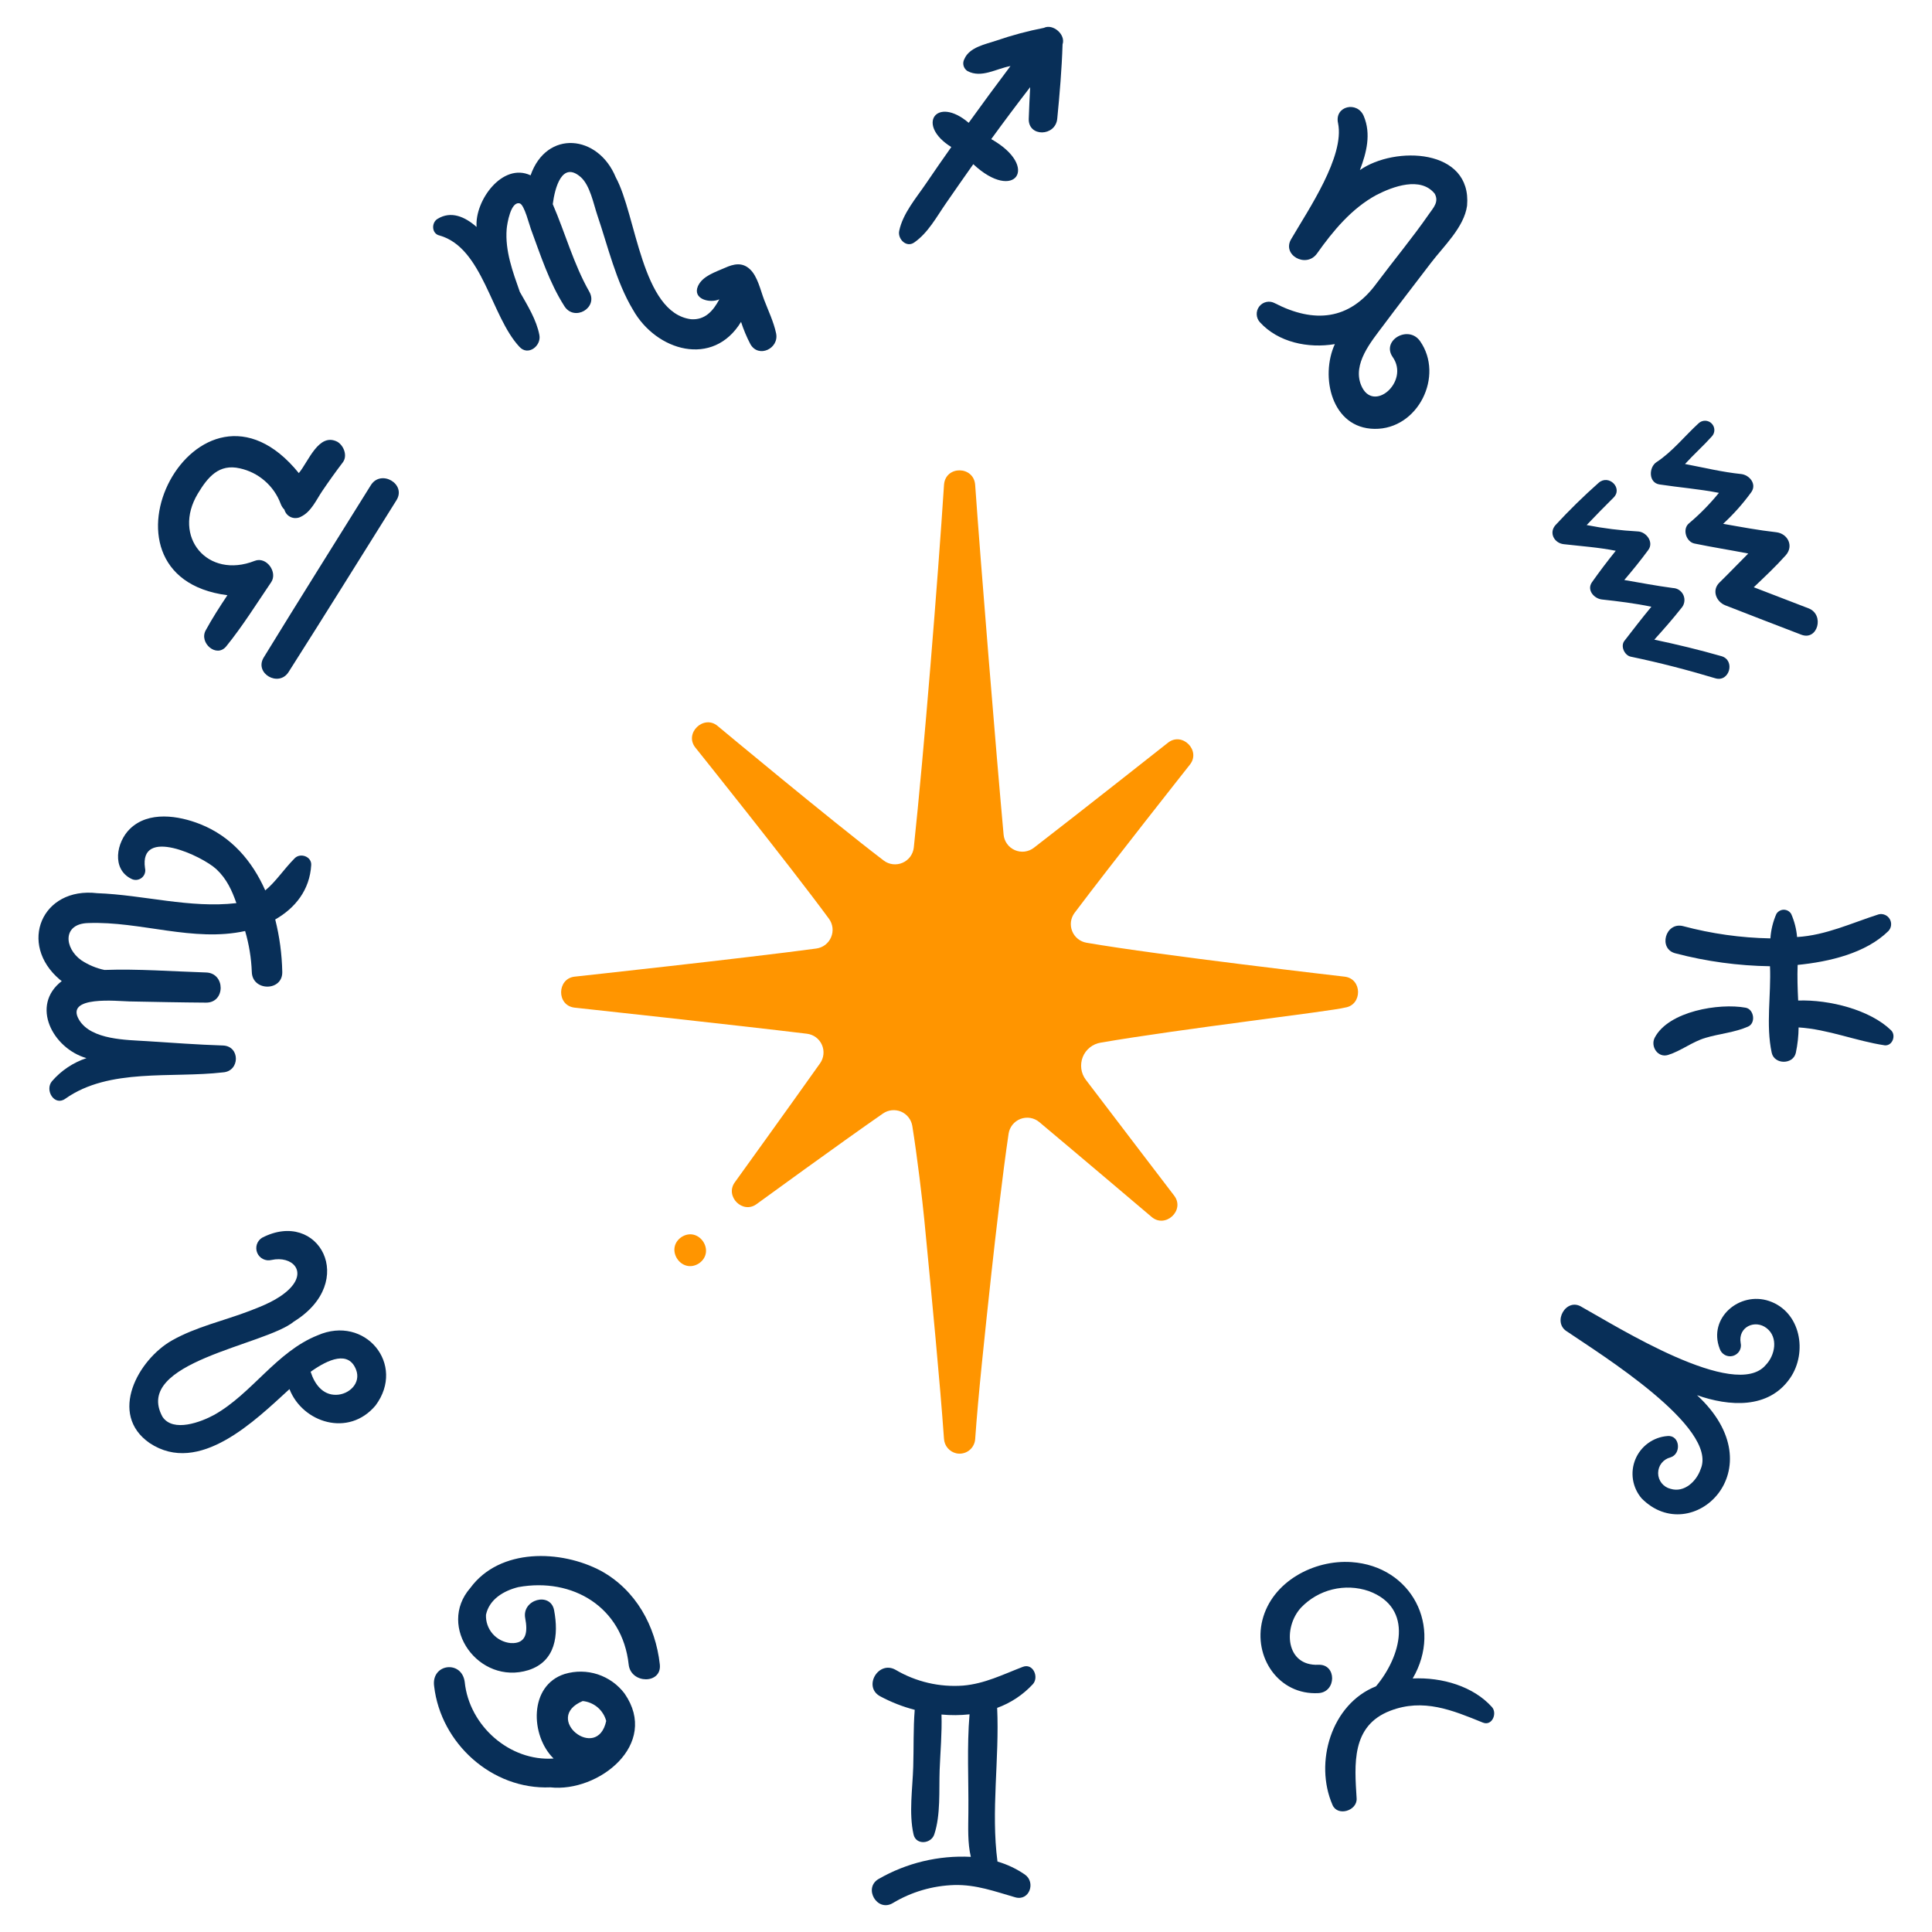
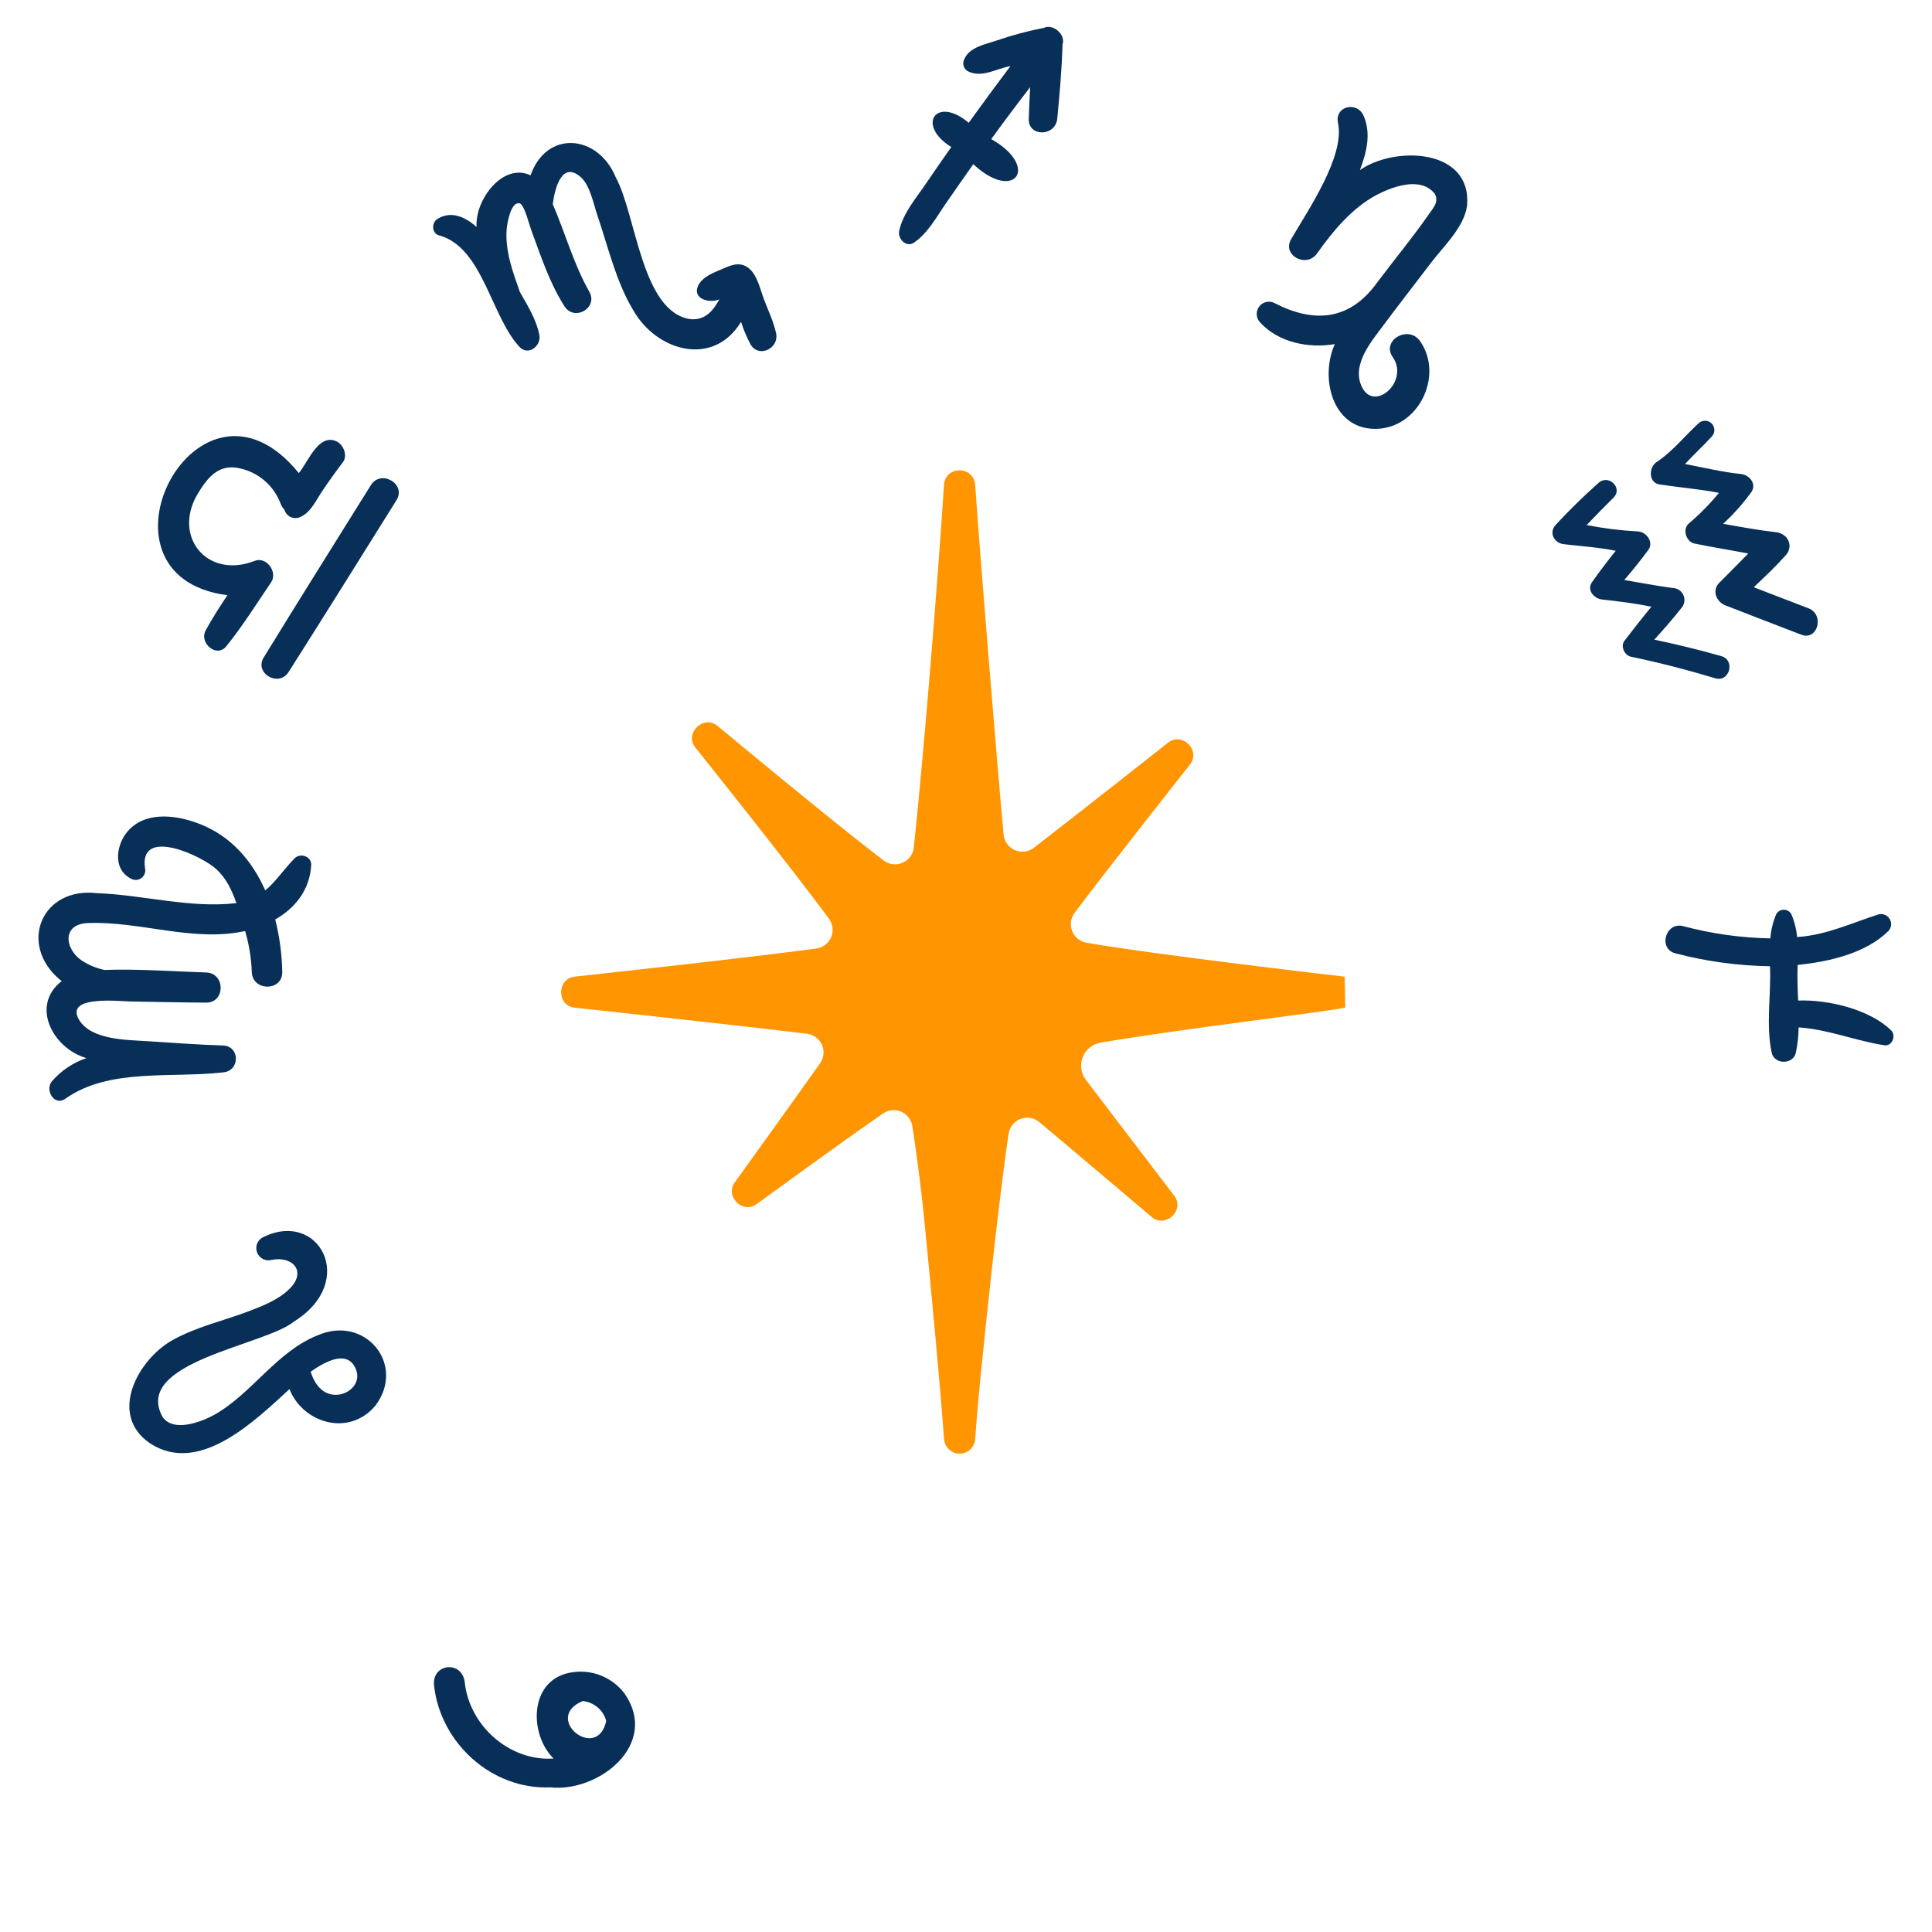
<svg xmlns="http://www.w3.org/2000/svg" width="48" height="48" viewBox="0 0 48 48" fill="none">
  <path d="M33.244 3.062C33.412 3.886 32.505 5.209 32.087 5.927C31.829 6.331 32.452 6.677 32.721 6.298C33.12 5.736 33.579 5.18 34.194 4.846C34.606 4.633 35.295 4.378 35.645 4.812C35.756 5.016 35.614 5.158 35.501 5.32C35.093 5.909 34.63 6.464 34.202 7.037C33.525 7.966 32.642 8.033 31.672 7.533C31.608 7.498 31.535 7.487 31.464 7.502C31.393 7.517 31.33 7.557 31.286 7.614C31.241 7.672 31.219 7.743 31.223 7.815C31.226 7.887 31.255 7.956 31.305 8.009C31.756 8.503 32.498 8.662 33.164 8.549C32.795 9.35 33.077 10.64 34.149 10.655C35.234 10.67 35.885 9.336 35.281 8.475C34.993 8.065 34.312 8.456 34.602 8.872C35.031 9.484 34.107 10.287 33.816 9.569C33.601 9.04 34.062 8.494 34.359 8.097C34.75 7.572 35.154 7.055 35.55 6.533C35.865 6.119 36.376 5.646 36.449 5.11C36.572 3.683 34.651 3.62 33.786 4.226C33.951 3.792 34.069 3.331 33.883 2.886C33.723 2.501 33.147 2.633 33.244 3.062ZM42.867 15.04C43.495 15.285 44.124 15.528 44.753 15.769C45.161 15.926 45.337 15.27 44.933 15.114C44.48 14.94 44.026 14.765 43.572 14.59C43.843 14.332 44.117 14.075 44.366 13.796C44.572 13.565 44.417 13.256 44.129 13.223C43.696 13.175 43.252 13.092 42.811 13.014C43.07 12.775 43.306 12.51 43.513 12.224C43.652 12.02 43.46 11.798 43.256 11.777C42.79 11.729 42.328 11.617 41.864 11.528C42.079 11.292 42.327 11.07 42.53 10.843C42.571 10.799 42.594 10.741 42.593 10.681C42.592 10.621 42.567 10.563 42.525 10.521C42.482 10.478 42.425 10.454 42.365 10.453C42.304 10.452 42.246 10.475 42.202 10.516C41.865 10.823 41.54 11.232 41.157 11.48C40.961 11.607 40.952 11.994 41.23 12.036C41.711 12.11 42.219 12.149 42.706 12.245C42.483 12.519 42.235 12.772 41.965 13C41.79 13.139 41.889 13.461 42.098 13.504C42.541 13.595 42.99 13.666 43.435 13.752C43.195 13.992 42.96 14.238 42.718 14.475C42.522 14.668 42.64 14.952 42.867 15.04ZM39.718 11.995C39.345 12.326 38.989 12.674 38.651 13.04C38.473 13.232 38.612 13.493 38.85 13.52C39.275 13.569 39.718 13.599 40.143 13.684C39.938 13.938 39.741 14.198 39.553 14.464C39.414 14.66 39.607 14.873 39.799 14.894C40.205 14.938 40.623 14.99 41.028 15.074C40.798 15.352 40.578 15.637 40.357 15.923C40.255 16.056 40.362 16.283 40.516 16.315C41.224 16.462 41.924 16.644 42.617 16.852C42.968 16.957 43.121 16.403 42.768 16.302C42.216 16.144 41.661 16.01 41.101 15.892C41.331 15.638 41.557 15.381 41.77 15.111C41.809 15.069 41.835 15.017 41.845 14.96C41.855 14.904 41.849 14.846 41.827 14.793C41.805 14.74 41.769 14.695 41.722 14.662C41.675 14.629 41.62 14.611 41.562 14.609C41.159 14.556 40.757 14.479 40.355 14.41C40.563 14.167 40.764 13.919 40.952 13.663C41.096 13.467 40.899 13.209 40.688 13.203C40.262 13.18 39.838 13.127 39.42 13.045C39.639 12.815 39.861 12.588 40.087 12.364C40.328 12.126 39.968 11.775 39.718 11.995ZM44.502 22.707C44.483 22.675 44.456 22.649 44.424 22.63C44.391 22.612 44.355 22.602 44.318 22.602C44.281 22.602 44.244 22.612 44.212 22.63C44.179 22.649 44.152 22.675 44.133 22.707C44.049 22.899 43.999 23.105 43.985 23.314C43.252 23.301 42.523 23.198 41.815 23.009C41.376 22.899 41.189 23.577 41.628 23.686C42.394 23.887 43.182 23.994 43.975 24.006C44.006 24.71 43.868 25.466 44.018 26.157C44.084 26.453 44.551 26.453 44.617 26.157C44.661 25.949 44.684 25.738 44.686 25.526C45.422 25.573 46.107 25.863 46.828 25.971C47.02 25.986 47.112 25.722 46.983 25.597C46.464 25.092 45.459 24.832 44.675 24.858C44.66 24.554 44.651 24.275 44.662 23.973C45.444 23.895 46.354 23.685 46.916 23.132C46.953 23.093 46.977 23.043 46.983 22.989C46.989 22.935 46.978 22.881 46.95 22.834C46.923 22.787 46.882 22.751 46.832 22.73C46.782 22.708 46.727 22.704 46.674 22.717C46.007 22.93 45.361 23.238 44.648 23.28C44.631 23.082 44.582 22.889 44.502 22.707Z" fill="#082F58" />
-   <path d="M41.443 26.21C41.769 26.108 42.036 25.886 42.37 25.786C42.723 25.68 43.093 25.654 43.431 25.505C43.629 25.418 43.578 25.074 43.37 25.036C42.712 24.916 41.457 25.122 41.112 25.779C40.998 25.996 41.188 26.289 41.443 26.21ZM44.475 34.238C44.914 33.601 44.741 32.588 43.95 32.322C43.219 32.077 42.431 32.743 42.725 33.507C42.746 33.574 42.792 33.63 42.854 33.664C42.915 33.697 42.987 33.706 43.055 33.687C43.122 33.668 43.18 33.624 43.216 33.564C43.251 33.504 43.262 33.432 43.246 33.364C43.177 32.966 43.606 32.773 43.893 32.999C44.185 33.227 44.103 33.672 43.87 33.912C43.114 34.814 40.154 32.945 39.301 32.473C38.911 32.22 38.548 32.861 38.942 33.087C39.721 33.62 42.707 35.461 42.251 36.503C42.15 36.799 41.848 37.095 41.503 36.989C41.416 36.968 41.338 36.918 41.282 36.847C41.227 36.777 41.196 36.69 41.196 36.6C41.196 36.51 41.225 36.423 41.28 36.352C41.336 36.281 41.413 36.231 41.5 36.209C41.78 36.126 41.742 35.649 41.428 35.678C41.255 35.691 41.089 35.752 40.948 35.854C40.807 35.956 40.697 36.095 40.631 36.255C40.564 36.416 40.544 36.592 40.571 36.763C40.599 36.935 40.673 37.095 40.786 37.227C42.028 38.484 44.158 36.506 42.162 34.663C42.956 34.942 43.938 35.017 44.475 34.238ZM34.539 42.504C35.362 42.187 36.081 42.488 36.841 42.797C37.072 42.891 37.206 42.564 37.066 42.41C36.605 41.897 35.831 41.667 35.098 41.701C35.852 40.411 35.068 38.913 33.579 38.81C32.642 38.745 31.604 39.297 31.364 40.25C31.132 41.169 31.768 42.12 32.757 42.065C33.207 42.04 33.212 41.342 32.757 41.361C31.935 41.397 31.876 40.431 32.321 39.944C32.533 39.721 32.804 39.563 33.103 39.49C33.403 39.416 33.716 39.43 34.008 39.53C35.145 39.952 34.801 41.166 34.186 41.896C33.073 42.338 32.648 43.793 33.106 44.844C33.233 45.139 33.723 44.987 33.705 44.682C33.653 43.837 33.567 42.878 34.539 42.504ZM25.661 41.843C25.819 41.669 25.667 41.313 25.41 41.413C24.918 41.602 24.465 41.832 23.93 41.878C23.343 41.922 22.757 41.785 22.25 41.486C21.822 41.245 21.436 41.908 21.866 42.143C22.138 42.289 22.427 42.403 22.726 42.48C22.688 42.95 22.704 43.43 22.689 43.898C22.673 44.435 22.577 45.051 22.697 45.577C22.758 45.848 23.132 45.812 23.211 45.577C23.373 45.092 23.327 44.487 23.345 43.978C23.362 43.528 23.406 43.055 23.391 42.597C23.623 42.619 23.856 42.617 24.088 42.592C24.02 43.396 24.067 44.225 24.059 45.028C24.056 45.406 24.037 45.783 24.12 46.133C23.319 46.092 22.523 46.283 21.828 46.683C21.442 46.909 21.792 47.511 22.179 47.283C22.642 47.004 23.17 46.849 23.711 46.833C24.254 46.82 24.712 46.991 25.223 47.138C25.575 47.239 25.74 46.765 25.462 46.572C25.253 46.429 25.024 46.32 24.782 46.25C24.616 44.99 24.833 43.699 24.774 42.432C25.113 42.309 25.417 42.107 25.661 41.843ZM16.393 41.352C16.287 40.394 15.797 39.505 14.934 39.029C13.939 38.499 12.418 38.454 11.684 39.453C10.846 40.413 11.893 41.877 13.129 41.494C13.811 41.275 13.881 40.618 13.767 40.008C13.68 39.539 12.958 39.737 13.049 40.206C13.111 40.526 13.093 40.846 12.688 40.822C12.515 40.805 12.355 40.723 12.241 40.593C12.126 40.462 12.067 40.292 12.074 40.119C12.156 39.735 12.511 39.522 12.879 39.431C14.227 39.187 15.463 39.927 15.619 41.352C15.671 41.843 16.448 41.847 16.393 41.352Z" fill="#082F58" />
  <path d="M11.546 41.79C11.474 41.237 10.709 41.331 10.786 41.893C10.95 43.312 12.224 44.469 13.673 44.406C14.862 44.538 16.396 43.344 15.518 42.077C15.35 41.853 15.117 41.687 14.851 41.599C14.585 41.512 14.299 41.509 14.031 41.589C13.134 41.873 13.175 43.124 13.754 43.69C12.665 43.767 11.657 42.877 11.546 41.79ZM14.477 42.262C14.613 42.275 14.742 42.33 14.847 42.418C14.951 42.507 15.026 42.625 15.061 42.757C14.84 43.788 13.465 42.688 14.477 42.262ZM6.2 32.57C5.561 32.815 4.877 32.962 4.276 33.301C3.437 33.774 2.68 35.132 3.717 35.852C4.951 36.673 6.346 35.284 7.192 34.512C7.517 35.345 8.66 35.717 9.33 34.919C10.094 33.894 9.066 32.662 7.893 33.175C6.866 33.584 6.267 34.619 5.322 35.152C5 35.327 4.303 35.598 4.037 35.2C3.292 33.835 6.582 33.43 7.302 32.834C8.909 31.839 7.912 30.023 6.51 30.752C6.449 30.79 6.403 30.849 6.381 30.918C6.36 30.986 6.363 31.061 6.391 31.127C6.419 31.194 6.47 31.248 6.534 31.28C6.599 31.313 6.673 31.321 6.743 31.304C7.258 31.191 7.647 31.586 7.176 32.038C6.911 32.292 6.537 32.441 6.2 32.57ZM8.847 34.031C8.975 34.363 8.674 34.648 8.352 34.654C8.01 34.661 7.81 34.376 7.718 34.081C8.161 33.766 8.663 33.551 8.847 34.031ZM1.484 24.337C1.5 24.35 1.517 24.362 1.534 24.375C0.748 24.981 1.31 26.047 2.148 26.289C1.816 26.4 1.52 26.598 1.291 26.863C1.105 27.084 1.353 27.494 1.625 27.296C2.713 26.527 4.263 26.792 5.538 26.643C5.965 26.617 5.971 25.989 5.538 25.975C4.907 25.955 4.277 25.907 3.647 25.867C3.149 25.835 2.274 25.838 1.97 25.346C1.586 24.724 2.937 24.875 3.21 24.88C3.846 24.892 4.483 24.906 5.12 24.91C5.604 24.913 5.602 24.175 5.12 24.161C4.29 24.135 3.431 24.068 2.595 24.098C2.39 24.055 2.196 23.973 2.021 23.858C1.591 23.552 1.55 22.948 2.193 22.933C3.489 22.884 4.8 23.414 6.09 23.131C6.187 23.462 6.243 23.803 6.256 24.148C6.268 24.633 7.022 24.635 7.013 24.148C7.004 23.708 6.946 23.271 6.838 22.844C7.335 22.56 7.696 22.111 7.732 21.491C7.744 21.28 7.464 21.181 7.323 21.322C7.043 21.604 6.859 21.9 6.59 22.122C6.269 21.395 5.749 20.783 4.975 20.476C4.436 20.262 3.689 20.143 3.227 20.594C2.891 20.922 2.769 21.588 3.26 21.833C3.3 21.855 3.346 21.864 3.391 21.861C3.437 21.857 3.481 21.84 3.517 21.812C3.553 21.784 3.581 21.747 3.596 21.703C3.611 21.66 3.614 21.613 3.603 21.569C3.451 20.529 5.027 21.268 5.378 21.597C5.633 21.836 5.763 22.124 5.873 22.438C4.717 22.572 3.568 22.233 2.415 22.191C1.035 22.027 0.445 23.454 1.484 24.337ZM5.65 14.788C5.459 15.074 5.273 15.362 5.11 15.662C4.941 15.972 5.38 16.356 5.622 16.057C6.029 15.554 6.374 14.999 6.737 14.465C6.905 14.217 6.621 13.819 6.329 13.934C5.155 14.397 4.271 13.335 4.915 12.264C5.165 11.848 5.443 11.517 5.959 11.636C6.188 11.686 6.4 11.792 6.577 11.946C6.754 12.099 6.89 12.294 6.972 12.514C6.992 12.569 7.024 12.62 7.066 12.662C7.077 12.704 7.098 12.742 7.126 12.775C7.155 12.807 7.19 12.833 7.23 12.85C7.27 12.866 7.313 12.874 7.356 12.871C7.399 12.869 7.442 12.857 7.479 12.836C7.732 12.715 7.857 12.42 8.008 12.197C8.171 11.956 8.341 11.719 8.517 11.487C8.64 11.325 8.542 11.072 8.384 10.977C7.919 10.734 7.661 11.473 7.424 11.754C4.919 8.664 1.989 14.317 5.65 14.788ZM9.213 12.055C8.325 13.481 7.43 14.903 6.552 16.335C6.311 16.729 6.924 17.083 7.17 16.696C8.072 15.279 8.958 13.851 9.85 12.428C10.103 12.024 9.464 11.652 9.213 12.055ZM11.841 5.639C11.556 5.387 11.207 5.228 10.867 5.44C10.713 5.537 10.724 5.809 10.921 5.851C11.995 6.156 12.2 7.862 12.904 8.615C13.118 8.855 13.452 8.594 13.401 8.326C13.331 7.95 13.108 7.592 12.915 7.252C12.739 6.752 12.545 6.231 12.588 5.691C12.598 5.571 12.688 4.986 12.916 5.055C13.027 5.089 13.152 5.592 13.191 5.694C13.433 6.347 13.646 7.017 14.023 7.608C14.27 7.995 14.869 7.65 14.641 7.247C14.249 6.557 14.046 5.796 13.733 5.072C13.787 4.655 13.966 3.999 14.425 4.397C14.66 4.601 14.748 5.075 14.841 5.348C15.103 6.116 15.304 6.994 15.726 7.696C16.304 8.725 17.717 9.137 18.411 7.997C18.473 8.188 18.55 8.373 18.643 8.55C18.845 8.907 19.362 8.659 19.282 8.281C19.222 7.997 19.088 7.72 18.985 7.449C18.893 7.209 18.823 6.866 18.631 6.688C18.439 6.509 18.228 6.557 18.012 6.654C17.774 6.76 17.456 6.855 17.341 7.107C17.197 7.434 17.642 7.542 17.872 7.436C17.724 7.713 17.524 7.957 17.167 7.931C15.938 7.771 15.811 5.343 15.299 4.407C14.862 3.34 13.58 3.217 13.182 4.356C12.481 4.028 11.79 4.99 11.841 5.639ZM22.34 5.738C22.299 5.936 22.517 6.162 22.713 6.025C23.06 5.783 23.264 5.395 23.503 5.05C23.728 4.725 23.953 4.401 24.181 4.079C25.209 5.04 25.847 4.145 24.627 3.456C24.943 3.021 25.265 2.591 25.594 2.165C25.58 2.426 25.568 2.688 25.559 2.949C25.542 3.411 26.224 3.395 26.267 2.949C26.327 2.336 26.38 1.719 26.399 1.103C26.483 0.855 26.157 0.582 25.936 0.692C25.535 0.77 25.14 0.876 24.754 1.009C24.476 1.102 24.084 1.174 23.96 1.466C23.932 1.516 23.924 1.576 23.939 1.632C23.954 1.688 23.99 1.736 24.039 1.767C24.386 1.948 24.749 1.706 25.105 1.641C24.754 2.107 24.408 2.578 24.067 3.051C23.263 2.367 22.751 3.106 23.635 3.653C23.425 3.95 23.218 4.248 23.014 4.549C22.767 4.914 22.43 5.3 22.34 5.738Z" fill="#082F58" />
-   <path d="M33.422 25.032C33.092 25.123 29.343 25.56 27.347 25.904C27.248 25.92 27.155 25.961 27.077 26.024C26.999 26.086 26.938 26.168 26.901 26.261C26.864 26.354 26.852 26.455 26.865 26.555C26.878 26.654 26.917 26.748 26.978 26.828C27.79 27.897 29.171 29.704 29.171 29.704C29.451 30.069 28.951 30.529 28.61 30.233C28.61 30.233 26.804 28.701 25.821 27.878C25.758 27.825 25.681 27.789 25.599 27.775C25.517 27.761 25.432 27.77 25.354 27.799C25.277 27.829 25.208 27.878 25.156 27.943C25.104 28.008 25.07 28.086 25.058 28.168C24.912 29.153 24.726 30.763 24.644 31.518L24.634 31.606C24.464 33.18 24.304 34.663 24.228 35.755C24.224 35.811 24.208 35.865 24.181 35.914C24.155 35.963 24.118 36.005 24.073 36.039C24.029 36.072 23.977 36.096 23.923 36.107C23.868 36.119 23.812 36.119 23.758 36.107C23.674 36.088 23.6 36.042 23.545 35.977C23.49 35.912 23.458 35.831 23.453 35.745C23.355 34.355 23.156 32.296 22.964 30.305C22.918 29.828 22.786 28.718 22.666 27.974C22.653 27.896 22.621 27.823 22.572 27.76C22.523 27.698 22.46 27.649 22.387 27.618C22.314 27.588 22.235 27.576 22.156 27.584C22.077 27.592 22.002 27.62 21.937 27.665C20.88 28.398 18.802 29.912 18.802 29.912C18.453 30.176 18.002 29.72 18.257 29.373C18.257 29.373 19.642 27.452 20.374 26.418C20.421 26.352 20.45 26.275 20.458 26.194C20.466 26.113 20.453 26.032 20.42 25.958C20.388 25.884 20.336 25.82 20.271 25.771C20.206 25.723 20.129 25.693 20.049 25.683C18.324 25.473 14.295 25.037 14.271 25.034C13.824 24.979 13.837 24.316 14.273 24.265C14.297 24.262 18.531 23.803 20.28 23.566C20.361 23.555 20.437 23.524 20.502 23.475C20.566 23.425 20.617 23.36 20.648 23.285C20.68 23.211 20.692 23.129 20.683 23.049C20.673 22.968 20.643 22.891 20.595 22.826C19.619 21.497 17.285 18.584 17.285 18.584C16.98 18.223 17.488 17.737 17.836 18.042C17.836 18.042 20.635 20.374 21.953 21.378C22.019 21.429 22.097 21.461 22.18 21.471C22.262 21.481 22.346 21.469 22.422 21.436C22.498 21.404 22.564 21.351 22.614 21.285C22.663 21.218 22.694 21.139 22.703 21.057C22.955 18.701 23.301 14.404 23.454 12.042C23.491 11.561 24.197 11.57 24.228 12.051C24.361 13.955 24.756 18.787 24.934 20.734C24.941 20.817 24.971 20.897 25.02 20.965C25.069 21.034 25.136 21.087 25.213 21.121C25.29 21.154 25.374 21.167 25.457 21.157C25.541 21.146 25.62 21.114 25.686 21.063C26.827 20.183 29.014 18.456 29.014 18.456C29.37 18.167 29.848 18.651 29.558 19.003C29.558 19.003 27.581 21.504 26.698 22.679C26.65 22.743 26.619 22.819 26.608 22.898C26.598 22.978 26.608 23.059 26.638 23.134C26.667 23.208 26.716 23.274 26.778 23.324C26.841 23.375 26.915 23.408 26.994 23.422C28.806 23.735 33.384 24.262 33.408 24.265C33.848 24.317 33.85 24.966 33.422 25.032Z" fill="#FF9500" />
-   <path d="M16.93 30.735C16.506 31.029 16.932 31.667 17.366 31.388C17.79 31.094 17.364 30.456 16.93 30.735Z" fill="#FF9500" />
+   <path d="M33.422 25.032C33.092 25.123 29.343 25.56 27.347 25.904C27.248 25.92 27.155 25.961 27.077 26.024C26.999 26.086 26.938 26.168 26.901 26.261C26.864 26.354 26.852 26.455 26.865 26.555C26.878 26.654 26.917 26.748 26.978 26.828C27.79 27.897 29.171 29.704 29.171 29.704C29.451 30.069 28.951 30.529 28.61 30.233C28.61 30.233 26.804 28.701 25.821 27.878C25.758 27.825 25.681 27.789 25.599 27.775C25.517 27.761 25.432 27.77 25.354 27.799C25.277 27.829 25.208 27.878 25.156 27.943C25.104 28.008 25.07 28.086 25.058 28.168C24.912 29.153 24.726 30.763 24.644 31.518L24.634 31.606C24.464 33.18 24.304 34.663 24.228 35.755C24.224 35.811 24.208 35.865 24.181 35.914C24.155 35.963 24.118 36.005 24.073 36.039C24.029 36.072 23.977 36.096 23.923 36.107C23.868 36.119 23.812 36.119 23.758 36.107C23.674 36.088 23.6 36.042 23.545 35.977C23.49 35.912 23.458 35.831 23.453 35.745C23.355 34.355 23.156 32.296 22.964 30.305C22.918 29.828 22.786 28.718 22.666 27.974C22.653 27.896 22.621 27.823 22.572 27.76C22.523 27.698 22.46 27.649 22.387 27.618C22.314 27.588 22.235 27.576 22.156 27.584C22.077 27.592 22.002 27.62 21.937 27.665C20.88 28.398 18.802 29.912 18.802 29.912C18.453 30.176 18.002 29.72 18.257 29.373C18.257 29.373 19.642 27.452 20.374 26.418C20.421 26.352 20.45 26.275 20.458 26.194C20.466 26.113 20.453 26.032 20.42 25.958C20.388 25.884 20.336 25.82 20.271 25.771C20.206 25.723 20.129 25.693 20.049 25.683C18.324 25.473 14.295 25.037 14.271 25.034C13.824 24.979 13.837 24.316 14.273 24.265C14.297 24.262 18.531 23.803 20.28 23.566C20.361 23.555 20.437 23.524 20.502 23.475C20.566 23.425 20.617 23.36 20.648 23.285C20.68 23.211 20.692 23.129 20.683 23.049C20.673 22.968 20.643 22.891 20.595 22.826C19.619 21.497 17.285 18.584 17.285 18.584C16.98 18.223 17.488 17.737 17.836 18.042C17.836 18.042 20.635 20.374 21.953 21.378C22.019 21.429 22.097 21.461 22.18 21.471C22.262 21.481 22.346 21.469 22.422 21.436C22.498 21.404 22.564 21.351 22.614 21.285C22.663 21.218 22.694 21.139 22.703 21.057C22.955 18.701 23.301 14.404 23.454 12.042C23.491 11.561 24.197 11.57 24.228 12.051C24.361 13.955 24.756 18.787 24.934 20.734C24.941 20.817 24.971 20.897 25.02 20.965C25.069 21.034 25.136 21.087 25.213 21.121C25.29 21.154 25.374 21.167 25.457 21.157C25.541 21.146 25.62 21.114 25.686 21.063C26.827 20.183 29.014 18.456 29.014 18.456C29.37 18.167 29.848 18.651 29.558 19.003C29.558 19.003 27.581 21.504 26.698 22.679C26.65 22.743 26.619 22.819 26.608 22.898C26.598 22.978 26.608 23.059 26.638 23.134C26.667 23.208 26.716 23.274 26.778 23.324C26.841 23.375 26.915 23.408 26.994 23.422C28.806 23.735 33.384 24.262 33.408 24.265Z" fill="#FF9500" />
</svg>